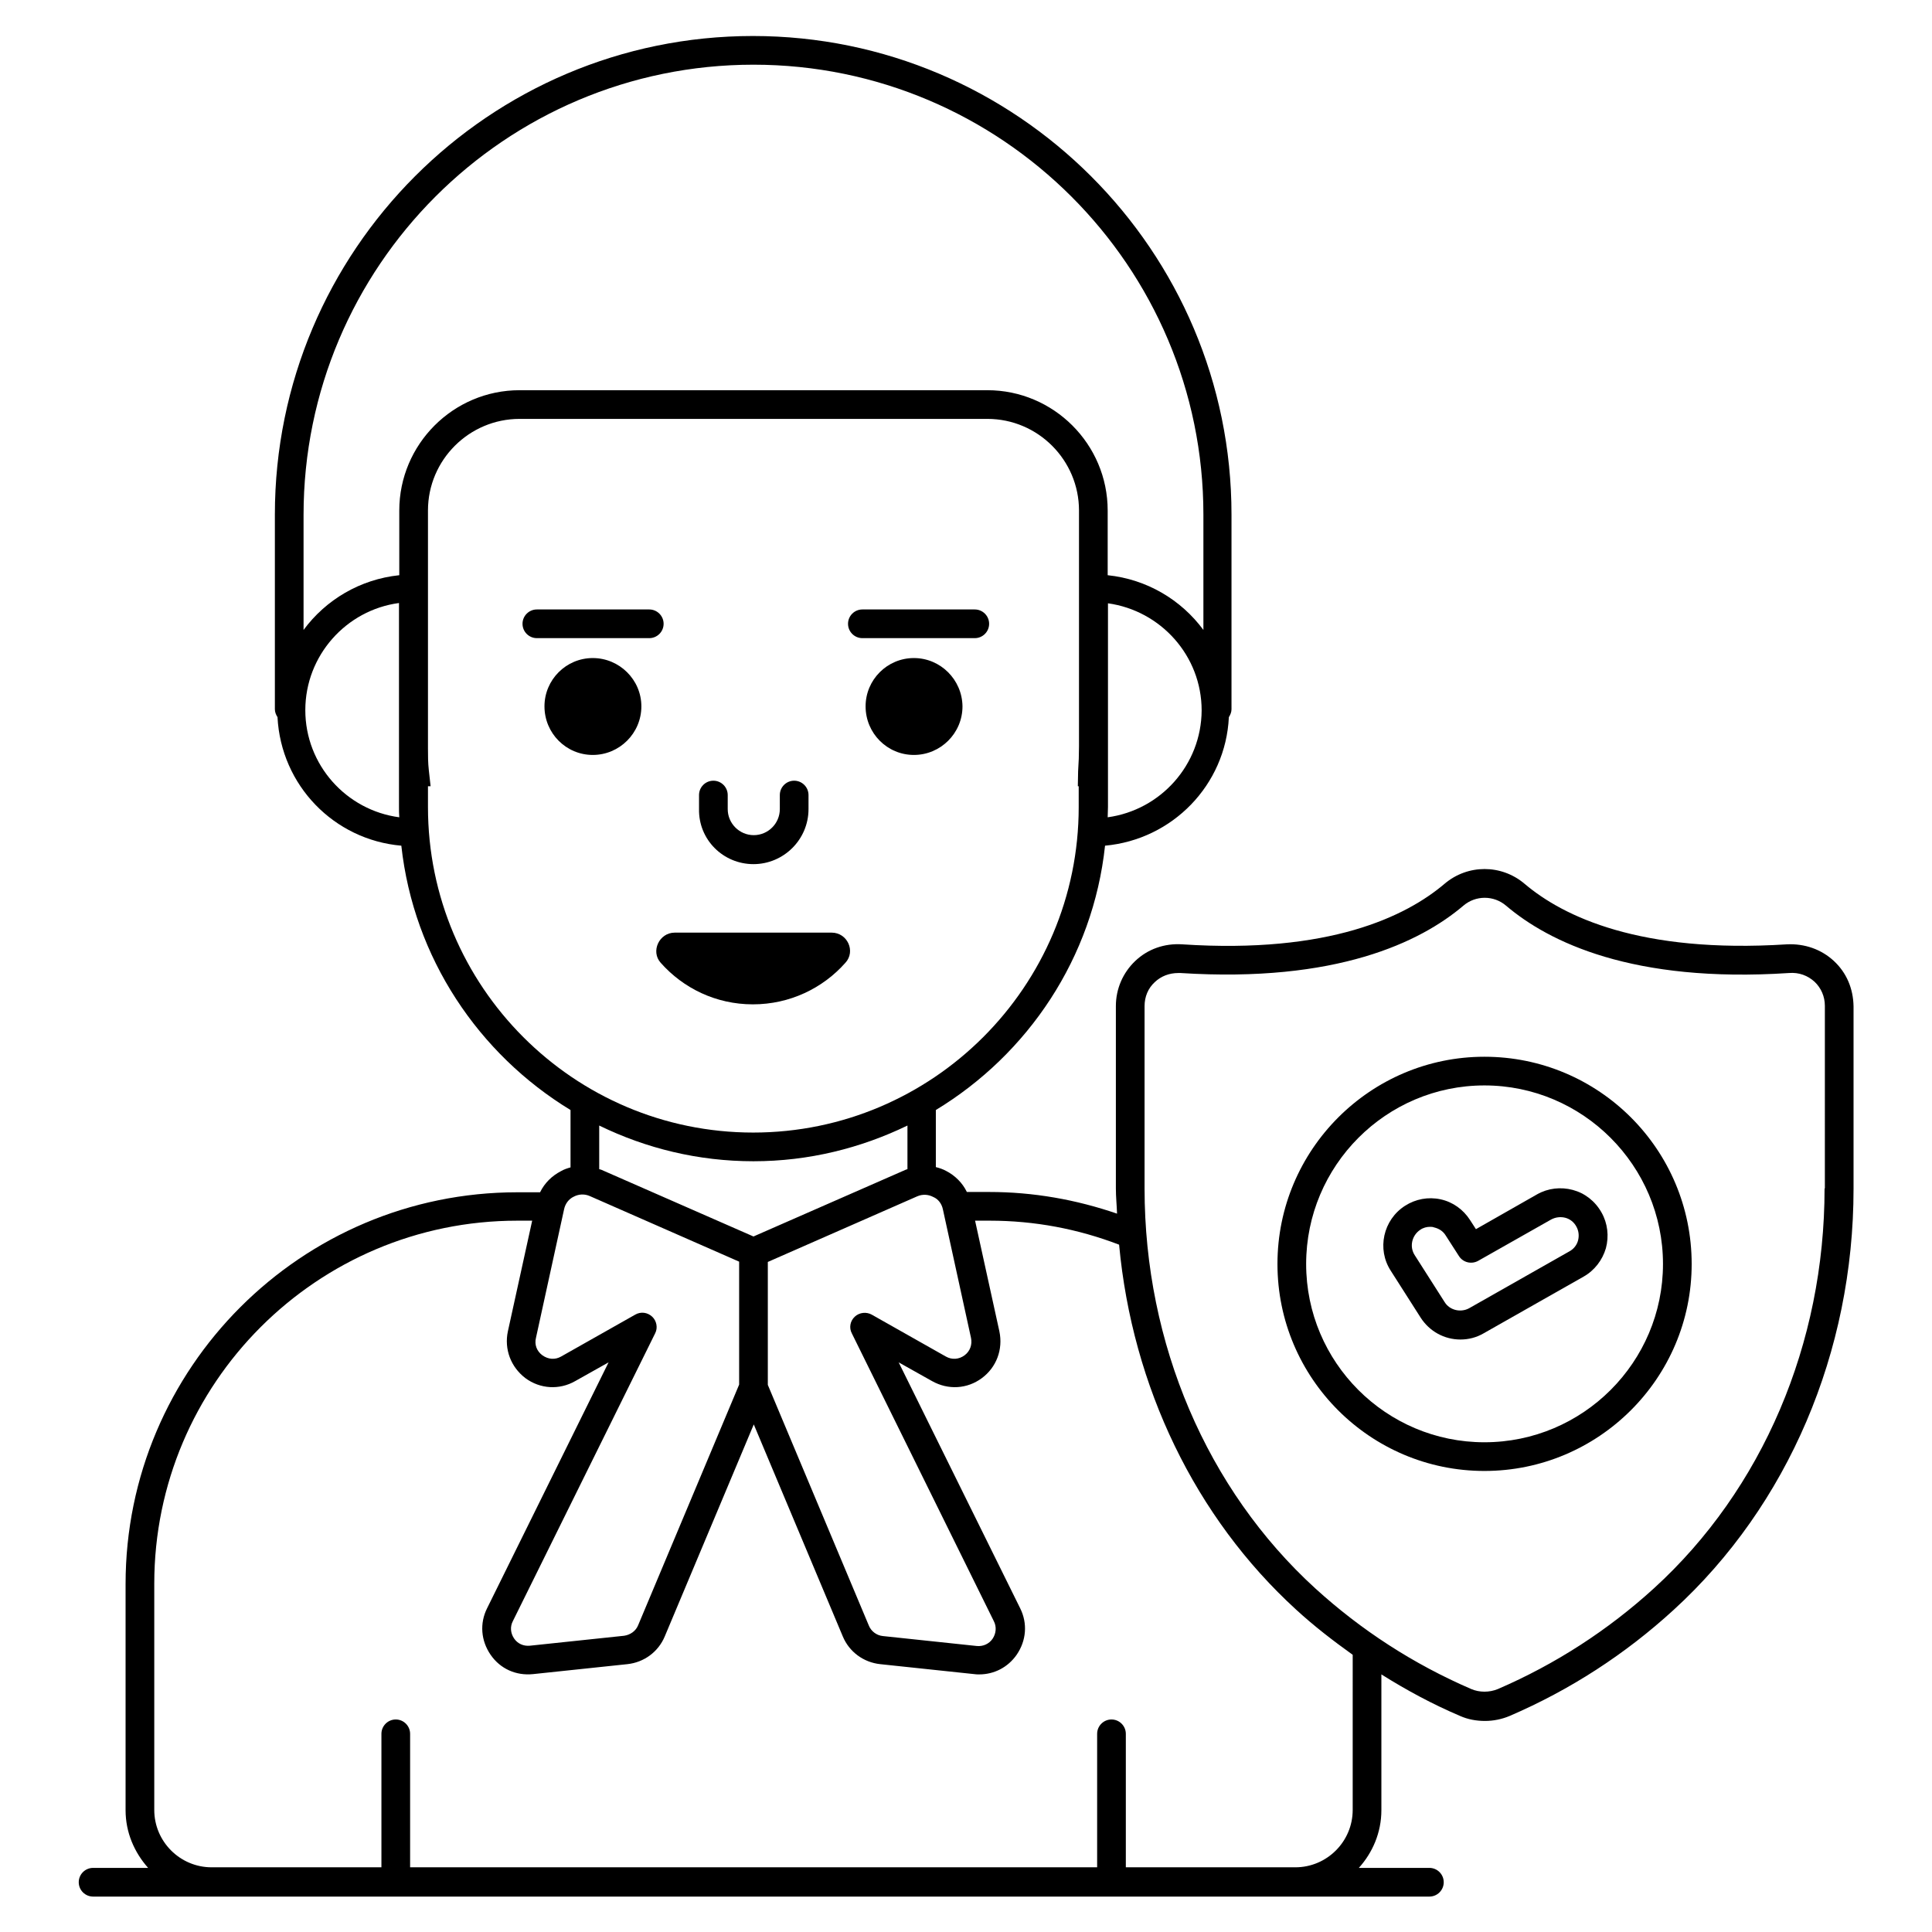
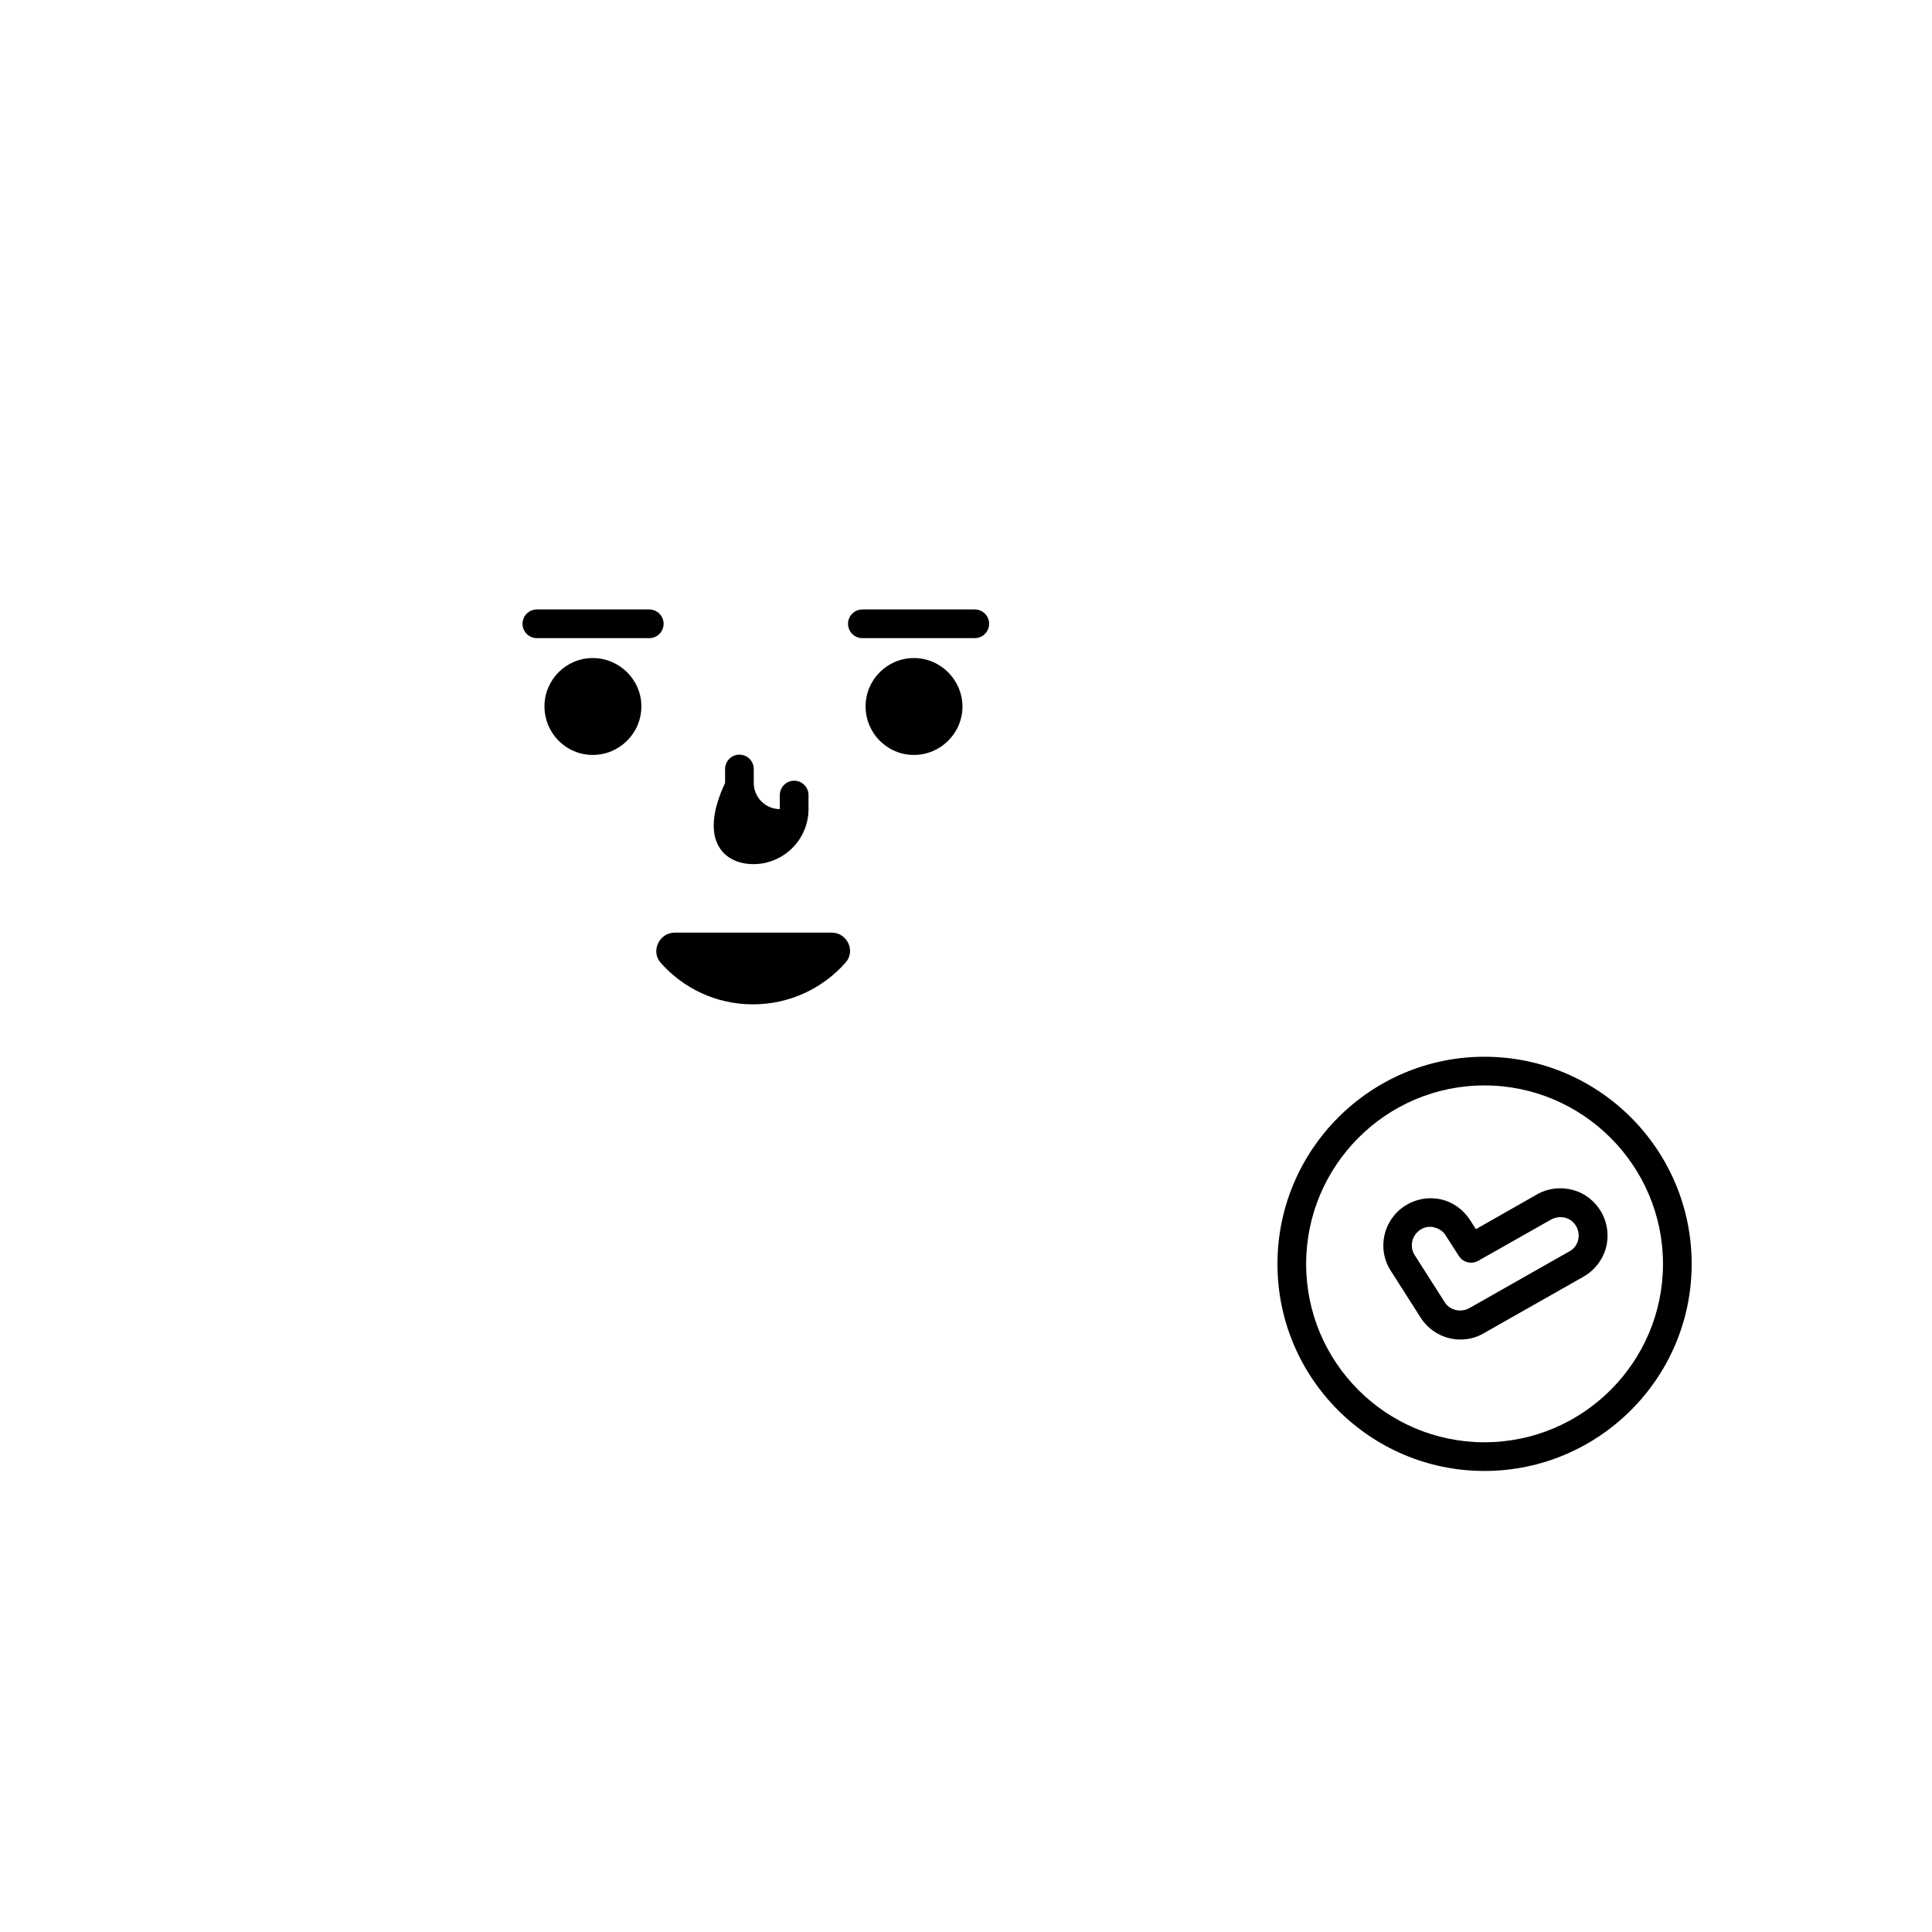
<svg xmlns="http://www.w3.org/2000/svg" id="Layer_1" style="enable-background:new 0 0 66 66;" viewBox="0 0 66 66" xml:space="preserve">
  <g>
    <path d="M20.25,22.48c-0.91,0-1.65,0.74-1.65,1.65c0,0.92,0.74,1.66,1.65,1.66c0.91,0,1.66-0.74,1.66-1.66 C21.91,23.22,21.16,22.48,20.25,22.48z" />
    <path d="M31.22,22.48c-0.91,0-1.65,0.74-1.65,1.65c0,0.92,0.74,1.66,1.65,1.66c0.91,0,1.66-0.74,1.66-1.66 C32.87,23.22,32.13,22.48,31.22,22.48z" />
    <path d="M29.46,21.8h3.84c0.27,0,0.49-0.22,0.49-0.49c0-0.27-0.22-0.49-0.49-0.49h-3.84c-0.27,0-0.49,0.22-0.49,0.49 C28.97,21.58,29.19,21.8,29.46,21.8z" />
    <path d="M22.67,21.31c0-0.27-0.22-0.49-0.49-0.49h-3.84c-0.27,0-0.49,0.22-0.49,0.49c0,0.27,0.22,0.49,0.49,0.49h3.84 C22.45,21.8,22.67,21.58,22.67,21.31z" />
    <path d="M28.41,31.86h-5.36c-0.53,0-0.83,0.64-0.48,1.03c0.77,0.87,1.89,1.42,3.15,1.42c1.26,0,2.39-0.55,3.16-1.42 C29.24,32.5,28.95,31.86,28.41,31.86z" />
-     <path d="M25.74,29.52c1.03,0,1.88-0.84,1.88-1.88v-0.48c0-0.27-0.22-0.49-0.49-0.49c-0.27,0-0.49,0.22-0.49,0.49v0.48 c0,0.49-0.4,0.89-0.89,0.89c-0.49,0-0.89-0.4-0.89-0.89v-0.48c0-0.27-0.22-0.49-0.49-0.49c-0.27,0-0.49,0.22-0.49,0.49v0.48 C23.86,28.68,24.7,29.52,25.74,29.52z" />
-     <path d="M62.65,32.83c-0.43-0.4-1-0.6-1.61-0.57c0,0,0,0,0,0c-5.01,0.32-7.64-0.95-8.96-2.07c-0.79-0.67-1.94-0.67-2.73,0 c-1.32,1.12-3.94,2.4-8.96,2.07c-0.61-0.04-1.18,0.16-1.61,0.57c-0.42,0.4-0.66,0.95-0.66,1.54v6.23c0,0.29,0.03,0.57,0.04,0.86 c-1.4-0.48-2.86-0.74-4.36-0.74h-0.77c-0.15-0.31-0.4-0.56-0.71-0.72c-0.11-0.06-0.23-0.1-0.35-0.13v-1.95 c3.15-1.91,5.37-5.2,5.78-9.03c2.3-0.21,4.12-2.07,4.23-4.39c0.05-0.08,0.09-0.17,0.09-0.27v-6.65c0-9.02-7.34-16.35-16.35-16.35 S9.39,8.56,9.39,17.58v6.65c0,0.1,0.04,0.19,0.09,0.27c0.12,2.33,1.93,4.19,4.23,4.39c0.42,3.83,2.64,7.12,5.78,9.03v1.96 c-0.11,0.03-0.23,0.07-0.33,0.13c-0.31,0.16-0.56,0.41-0.71,0.72h-0.78c-7.38,0-13.38,6-13.38,13.38v7.73 c0,0.76,0.3,1.44,0.77,1.97H3.18c-0.27,0-0.49,0.22-0.49,0.49s0.22,0.49,0.49,0.49h45.65c0.27,0,0.49-0.22,0.49-0.49 s-0.22-0.49-0.49-0.49h-2.41c0.47-0.52,0.77-1.21,0.77-1.97v-4.64c0.86,0.54,1.75,1.02,2.69,1.42c0.27,0.12,0.56,0.17,0.85,0.17 c0.29,0,0.58-0.06,0.84-0.17c2.07-0.89,3.95-2.11,5.6-3.62c3.91-3.57,6.15-8.82,6.15-14.39v-6.23 C63.31,33.77,63.08,33.23,62.65,32.83z M32.21,41.31l0.96,4.39c0.05,0.23-0.03,0.46-0.22,0.6c-0.19,0.14-0.43,0.16-0.64,0.04 l-2.53-1.43c-0.18-0.1-0.42-0.08-0.58,0.07c-0.16,0.15-0.2,0.38-0.1,0.57l4.85,9.83c0.1,0.19,0.08,0.42-0.04,0.6 c-0.12,0.18-0.33,0.27-0.54,0.25l-3.21-0.34c-0.21-0.02-0.4-0.16-0.48-0.36l-3.45-8.22v-4.2l5.1-2.24 c0.18-0.08,0.38-0.07,0.55,0.02C32.05,40.96,32.17,41.12,32.21,41.31z M37.84,27.92c0-0.12,0.01-0.23,0.01-0.35v-6.96 c1.8,0.25,3.2,1.79,3.2,3.66C41.04,26.12,39.66,27.67,37.84,27.92z M25.74,2.21c8.47,0,15.37,6.89,15.37,15.37v3.94 c-0.76-1.03-1.93-1.73-3.27-1.87v-2.21c0-2.27-1.85-4.11-4.11-4.11H17.75c-2.27,0-4.11,1.85-4.11,4.11v2.21 c-1.34,0.14-2.51,0.84-3.27,1.87v-3.93C10.37,9.1,17.26,2.21,25.74,2.21z M10.43,24.26c0-1.87,1.4-3.42,3.2-3.66v4.89h0v1.37h0 v0.71c0,0.12,0,0.23,0.01,0.35C11.83,27.68,10.43,26.13,10.43,24.26z M14.62,27.57v-0.71h0.09l-0.06-0.54 c-0.03-0.26-0.03-0.52-0.03-0.77v-8.11c0-1.73,1.41-3.13,3.13-3.13h15.98c1.73,0,3.13,1.41,3.13,3.13v8.06 c0,0.28-0.01,0.56-0.03,0.84l-0.01,0.52h0.03v0.71c0,6.13-4.99,11.12-11.12,11.12S14.62,33.7,14.62,27.57z M25.74,39.67 c1.89,0,3.67-0.45,5.26-1.22v1.49c-0.02,0.01-0.04,0.01-0.06,0.02l-5.2,2.28l-5.2-2.28c-0.02-0.01-0.05-0.01-0.07-0.02v-1.49 C22.07,39.23,23.85,39.67,25.74,39.67z M19.6,40.88c0.17-0.09,0.37-0.1,0.55-0.02l5.1,2.24v4.2l-3.45,8.22 c-0.08,0.2-0.27,0.33-0.48,0.36l-3.22,0.34c-0.22,0.02-0.42-0.07-0.54-0.25c-0.12-0.18-0.14-0.4-0.04-0.59l4.86-9.83 c0.1-0.19,0.05-0.43-0.1-0.57c-0.16-0.15-0.39-0.18-0.58-0.07l-2.53,1.43c-0.21,0.12-0.44,0.1-0.64-0.04 c-0.19-0.14-0.28-0.36-0.22-0.6l0.96-4.39C19.31,41.12,19.43,40.96,19.6,40.88z M46.21,61.83c0,1.08-0.88,1.96-1.96,1.96h-5.79 v-4.56c0-0.27-0.22-0.49-0.49-0.49s-0.49,0.22-0.49,0.49v4.56H14.01v-4.56c0-0.27-0.22-0.49-0.49-0.49s-0.49,0.22-0.49,0.49v4.56 h-5.8c-1.08,0-1.96-0.88-1.96-1.96V54.1c0-6.84,5.56-12.4,12.4-12.4h0.51l-0.83,3.78c-0.13,0.61,0.1,1.22,0.6,1.6 c0.5,0.37,1.16,0.41,1.7,0.1l1.14-0.64l-4.15,8.4c-0.26,0.52-0.21,1.11,0.12,1.59c0.33,0.48,0.87,0.72,1.45,0.66l3.22-0.34 c0.57-0.06,1.06-0.42,1.28-0.95l3.04-7.24l3.04,7.24c0.22,0.53,0.71,0.89,1.28,0.95l3.21,0.34c0,0,0,0,0,0 c0.06,0.01,0.11,0.01,0.17,0.01c0.51,0,0.98-0.24,1.28-0.67c0.33-0.48,0.38-1.07,0.12-1.59l-4.15-8.4l1.14,0.64 c0.55,0.31,1.2,0.27,1.7-0.1c0.5-0.37,0.73-0.98,0.6-1.6l-0.83-3.78h0.5c1.53,0,3.01,0.28,4.42,0.82c0.45,4.85,2.6,9.32,6.05,12.47 c0.61,0.56,1.26,1.06,1.93,1.54V61.83z M62.33,40.6c0,5.3-2.12,10.28-5.83,13.66c-1.57,1.43-3.36,2.59-5.33,3.44 c-0.29,0.12-0.63,0.12-0.91,0c-1.97-0.85-3.76-2.01-5.33-3.44c-3.7-3.38-5.83-8.36-5.83-13.66v-6.23c0-0.32,0.12-0.61,0.35-0.82 c0.21-0.2,0.49-0.31,0.8-0.31c0.03,0,0.05,0,0.08,0c5.33,0.34,8.2-1.06,9.66-2.3c0.42-0.36,1.04-0.36,1.46,0 c1.46,1.24,4.32,2.65,9.66,2.3c0.35-0.03,0.65,0.09,0.88,0.3c0.22,0.21,0.35,0.5,0.35,0.82V40.6z" />
+     <path d="M25.74,29.52c1.03,0,1.88-0.84,1.88-1.88v-0.48c0-0.27-0.22-0.49-0.49-0.49c-0.27,0-0.49,0.22-0.49,0.49v0.48 c-0.49,0-0.89-0.4-0.89-0.89v-0.48c0-0.27-0.22-0.49-0.49-0.49c-0.27,0-0.49,0.22-0.49,0.49v0.48 C23.86,28.68,24.7,29.52,25.74,29.52z" />
    <path d="M50.71,36.1c-3.9,0-7.07,3.18-7.07,7.08c0,3.9,3.17,7.07,7.07,7.07c3.9,0,7.08-3.17,7.08-7.07 C57.79,39.27,54.62,36.1,50.71,36.1z M50.71,49.27c-3.36,0-6.09-2.73-6.09-6.09c0-3.36,2.73-6.1,6.09-6.1c3.36,0,6.1,2.74,6.1,6.1 C56.81,46.53,54.08,49.27,50.71,49.27z" />
    <path d="M53.73,40.65c-0.41-0.11-0.85-0.06-1.22,0.15l-2.09,1.19l-0.2-0.31c-0.23-0.36-0.59-0.62-1.01-0.71 c-0.42-0.09-0.85-0.01-1.21,0.22c-0.75,0.48-0.97,1.48-0.49,2.22l1.02,1.6c0.3,0.47,0.81,0.75,1.36,0.75 c0.28,0,0.55-0.07,0.79-0.21l3.42-1.94c0.37-0.21,0.64-0.56,0.76-0.97c0.11-0.41,0.06-0.85-0.15-1.22 C54.49,41.03,54.14,40.76,53.73,40.65z M53.91,42.37c-0.04,0.16-0.15,0.3-0.3,0.38l-3.42,1.94c-0.29,0.16-0.67,0.07-0.84-0.21 l-1.02-1.6c-0.19-0.29-0.1-0.68,0.19-0.87c0.1-0.07,0.22-0.1,0.33-0.1c0.05,0,0.09,0,0.14,0.02c0.17,0.04,0.31,0.13,0.4,0.28 l0.45,0.7c0.14,0.22,0.43,0.29,0.66,0.16l2.49-1.41c0.15-0.08,0.32-0.1,0.48-0.06c0.16,0.04,0.3,0.15,0.38,0.3 C53.93,42.04,53.95,42.21,53.91,42.37z" />
  </g>
</svg>